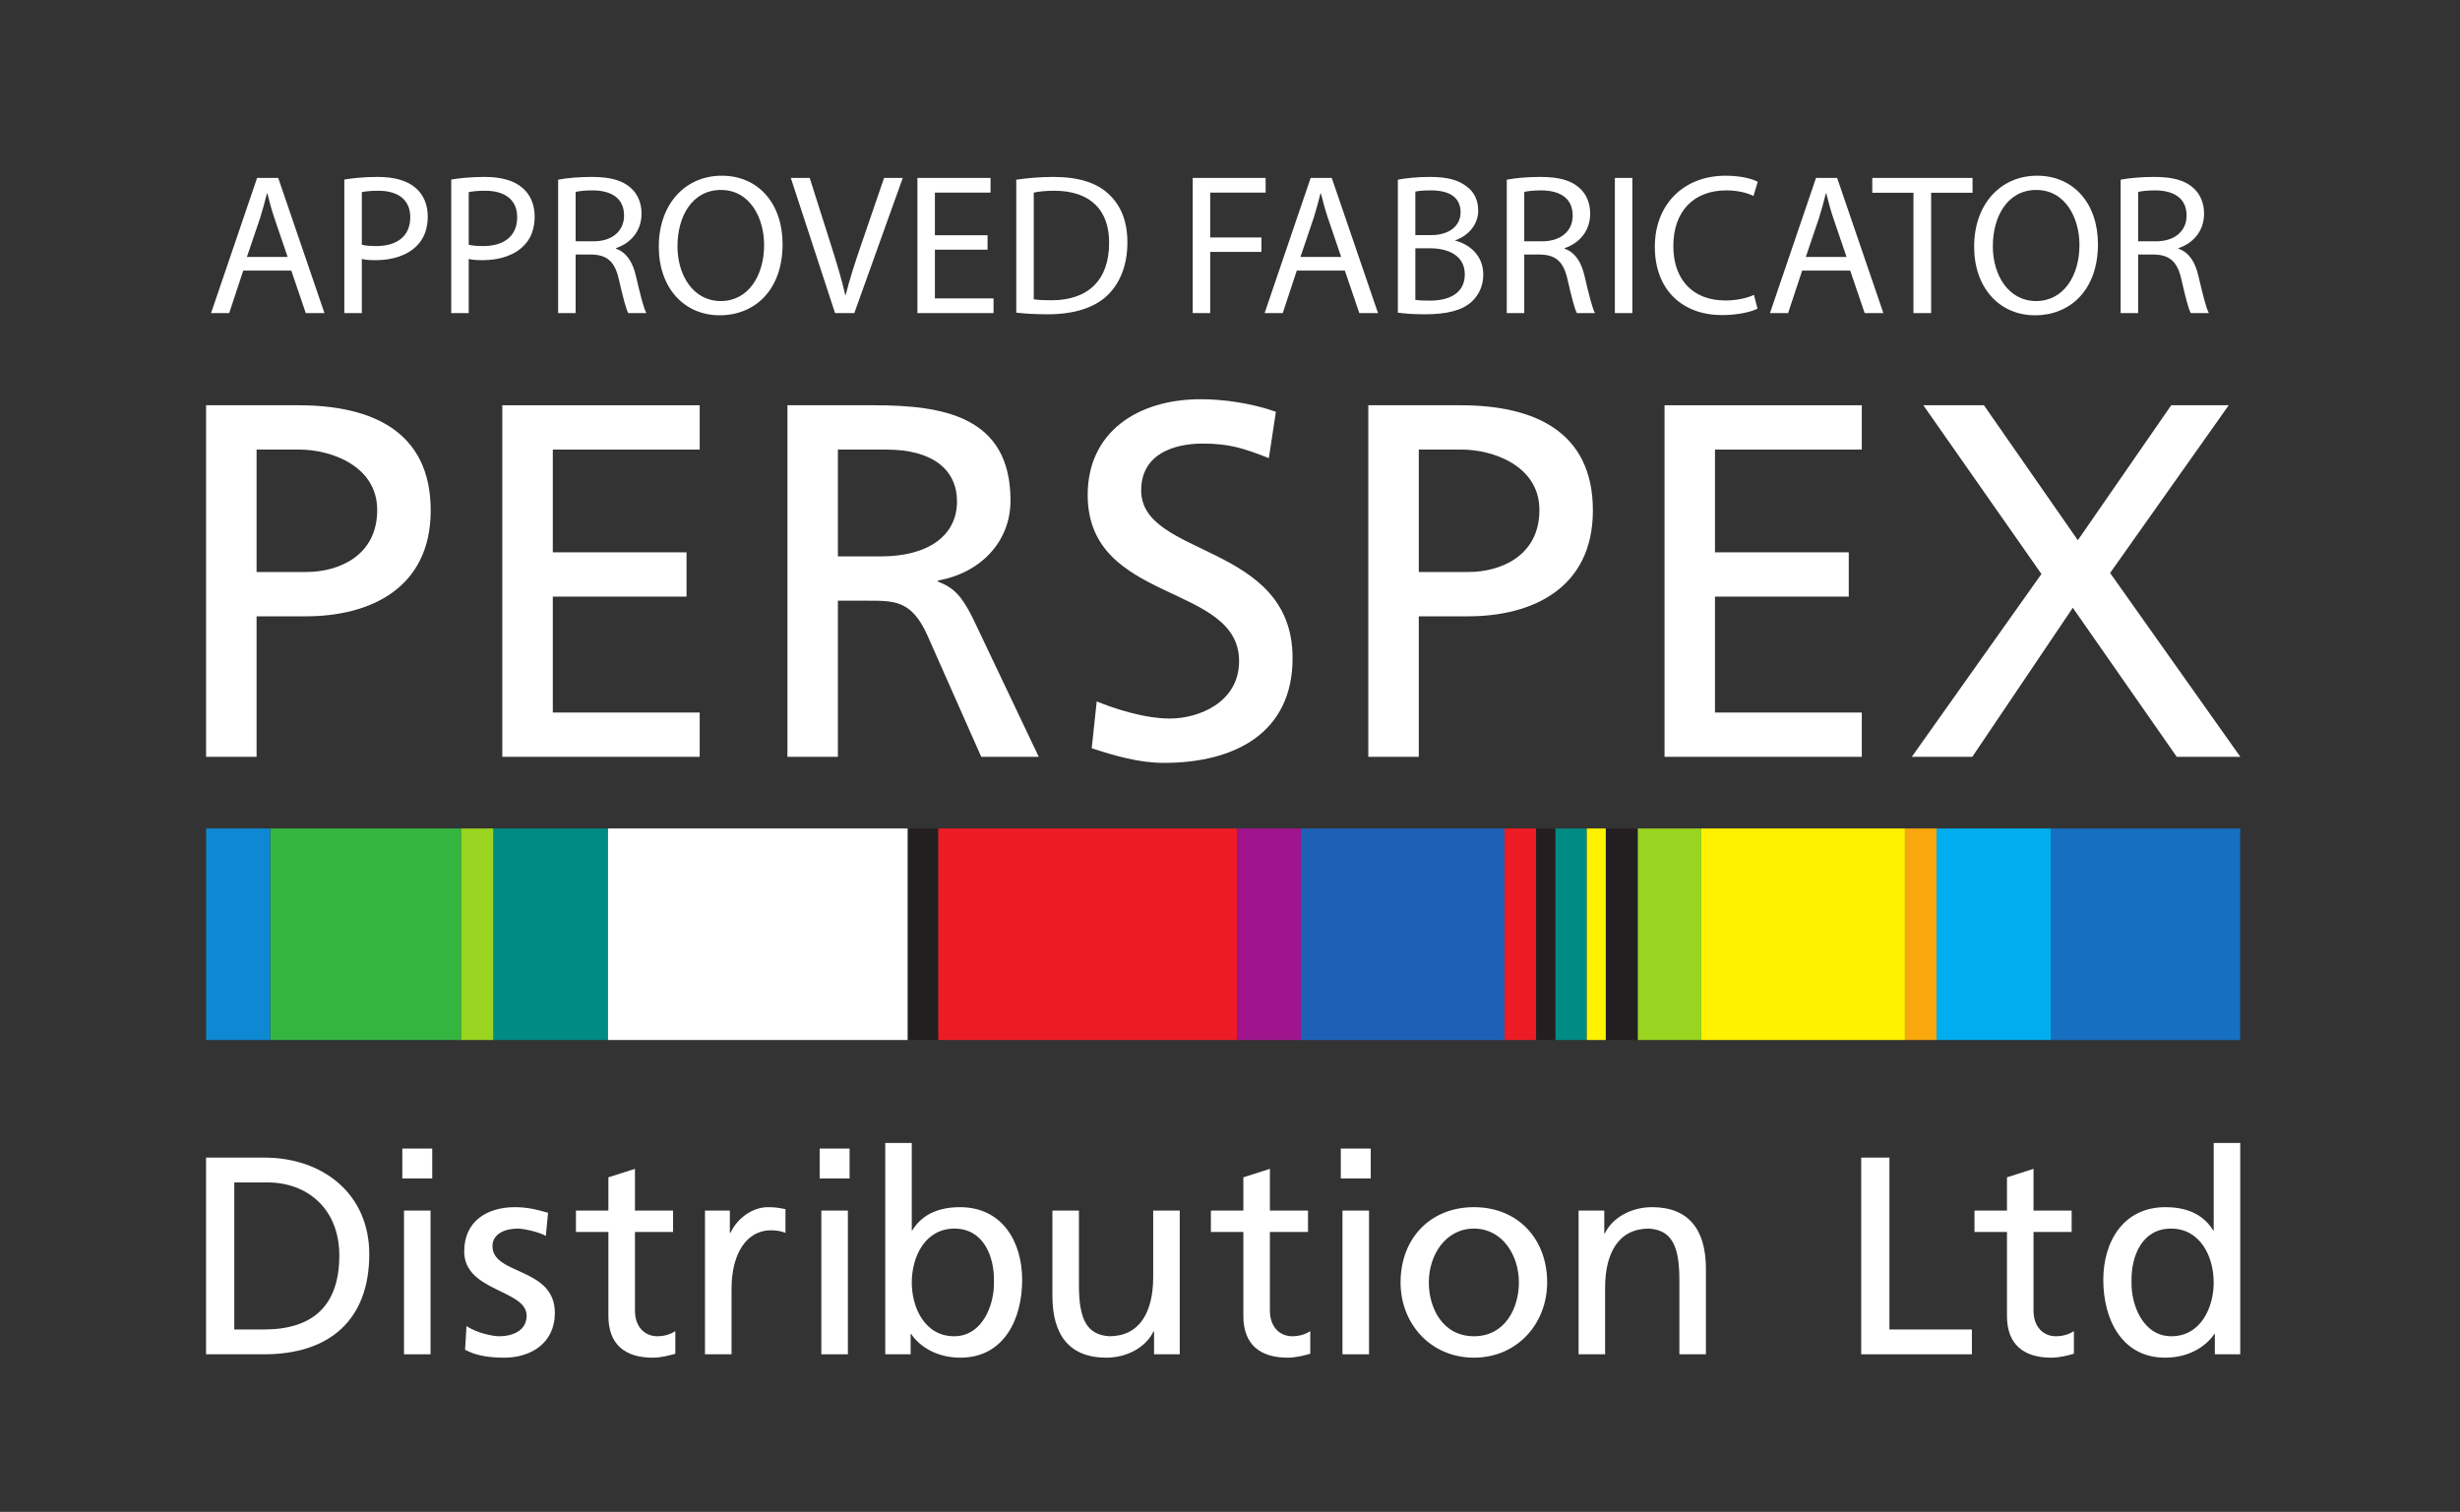
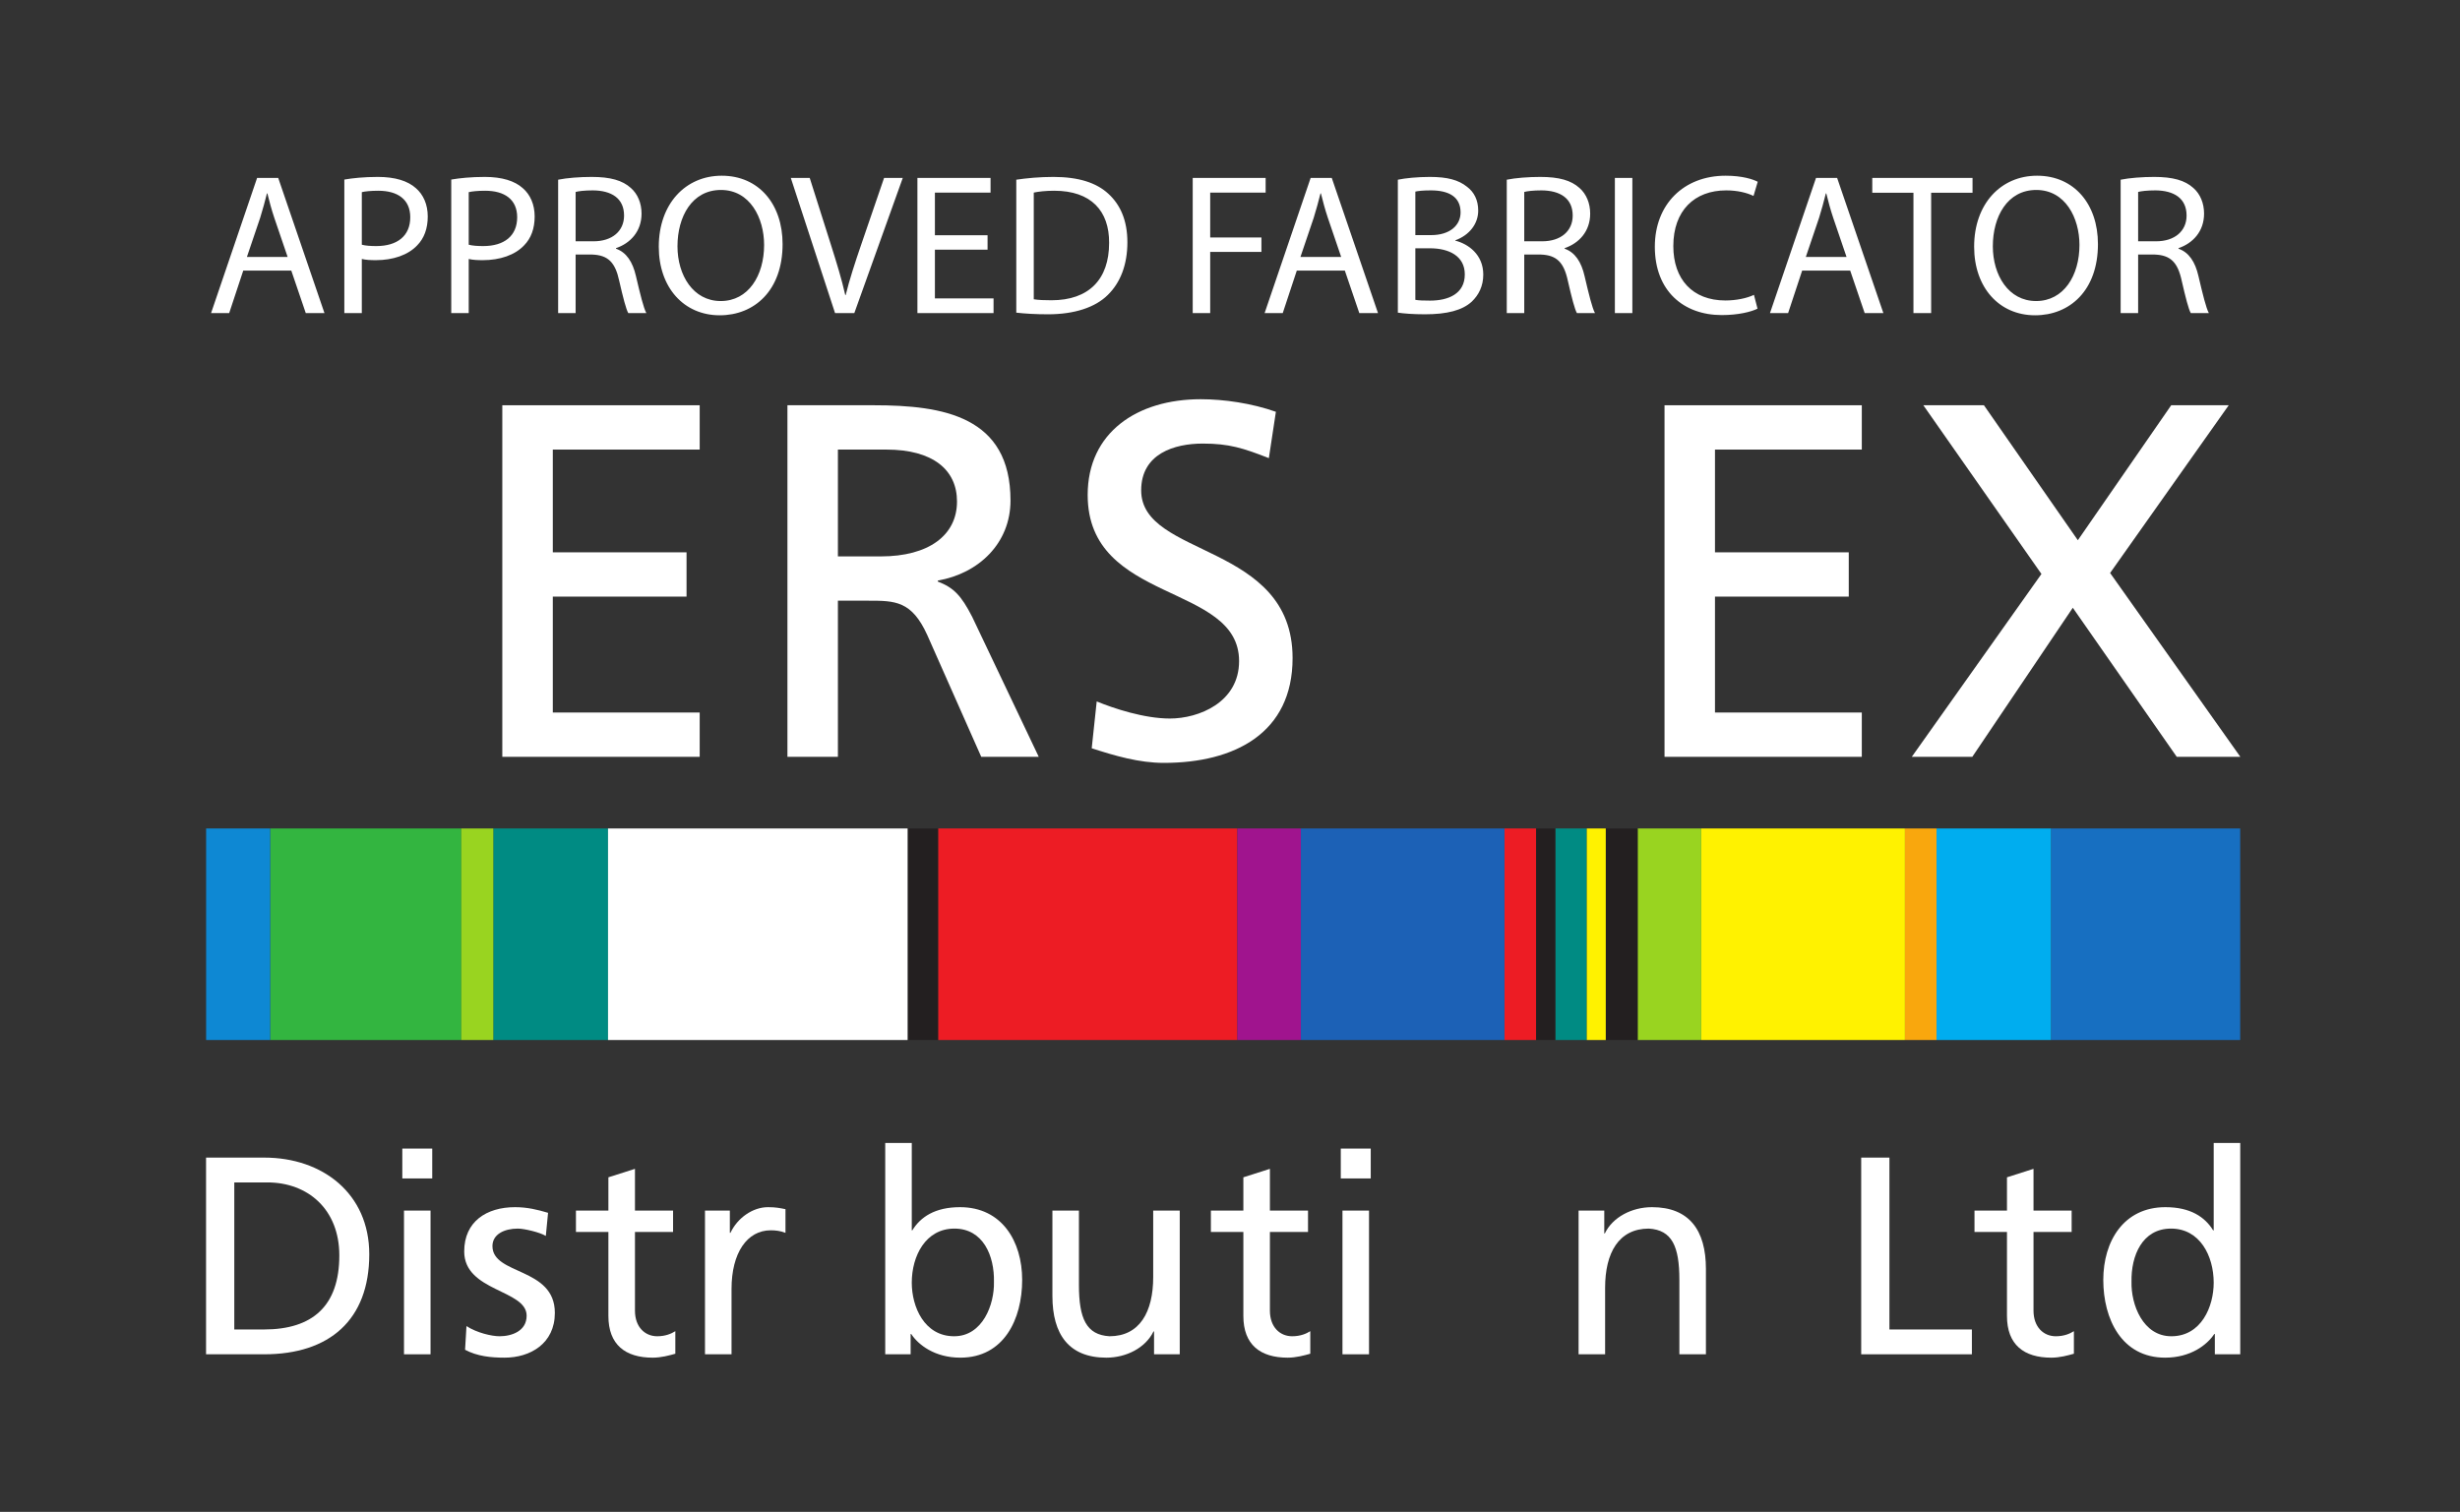
<svg xmlns="http://www.w3.org/2000/svg" width="366" height="225" viewBox="0 0 366 225" fill="none">
  <rect x="0" y="0" width="366" height="225" fill="#333333" stroke="none" />
  <path d="M333.297 123.294H305.15V154.776H333.297V123.294Z" fill="#176FC1" />
  <path d="M288.119 123.294H305.15V154.776H288.119V123.294Z" fill="#00ADEF" />
  <path d="M73.392 123.294H90.465V154.776H73.392V123.294Z" fill="#008B83" />
  <path d="M288.119 123.294H283.416V154.776H288.119V123.294Z" fill="#F9A70D" />
  <path d="M236.079 123.294H231.403V154.776H236.079V123.294Z" fill="#008B83" />
  <path d="M40.194 123.294H68.637V154.776H40.194V123.294Z" fill="#33B540" />
  <path d="M228.552 123.294H223.833V154.776H228.552V123.294Z" fill="#ED1C24" />
  <path d="M139.603 123.294H135.042V154.776H139.603V123.294Z" fill="#231F20" />
  <path d="M253.113 123.294H283.416V154.776H253.113V123.294Z" fill="#FFF200" />
  <path d="M193.544 123.294H223.835V154.776H193.544V123.294Z" fill="#1C61B6" />
  <path d="M139.597 123.294H184.089V154.776H139.597V123.294Z" fill="#ED1C24" />
  <path d="M90.462 123.294H135.036V154.776H90.462V123.294Z" fill="white" />
  <path d="M253.113 123.294H243.651V154.776H253.113V123.294Z" fill="#99D420" />
  <path d="M193.539 123.294H184.089V154.776H193.539V123.294Z" fill="#A0148E" />
  <path d="M40.195 123.294H30.667V154.776H40.195V123.294Z" fill="#0E88D3" />
  <path d="M238.906 123.294H243.65V154.776H238.906V123.294Z" fill="#231F20" />
  <path d="M238.906 123.294H236.083V154.776H238.906V123.294Z" fill="#FFF200" />
  <path d="M231.392 123.294H228.552V154.776H231.392V123.294Z" fill="#231F20" />
  <mask id="mask0_2_230" style="mask-type:luminance" maskUnits="userSpaceOnUse" x="0" y="0" width="366" height="225">
    <path d="M0 5.29872e-06H366V225H0V5.29872e-06Z" fill="white" />
  </mask>
  <g mask="url(#mask0_2_230)">
    <path d="M34.858 197.854H39.267C46.496 197.854 50.484 194.372 50.484 186.827C50.484 179.991 45.824 175.968 39.772 175.968H34.858V197.854ZM30.657 172.274H39.311C48.006 172.274 54.94 177.64 54.94 186.655C54.94 196.475 48.972 201.547 39.311 201.547H30.657V172.274Z" fill="white" />
  </g>
  <mask id="mask1_2_230" style="mask-type:luminance" maskUnits="userSpaceOnUse" x="0" y="0" width="366" height="225">
    <path d="M0 5.29872e-06H366V225H0V5.29872e-06Z" fill="white" />
  </mask>
  <g mask="url(#mask1_2_230)">
    <path d="M60.107 180.159H64.056V201.547H60.107V180.159ZM64.308 175.376H59.856V170.932H64.308V175.376Z" fill="white" />
  </g>
  <mask id="mask2_2_230" style="mask-type:luminance" maskUnits="userSpaceOnUse" x="0" y="0" width="366" height="225">
    <path d="M0 5.29872e-06H366V225H0V5.29872e-06Z" fill="white" />
  </mask>
  <g mask="url(#mask2_2_230)">
    <path d="M69.403 197.352C70.957 198.36 73.183 198.862 74.32 198.862C76.123 198.862 78.353 198.106 78.353 195.801C78.353 191.9 69.066 192.239 69.066 186.239C69.066 181.795 72.384 179.652 76.627 179.652C78.48 179.652 79.988 180.032 81.541 180.492L81.208 183.933C80.327 183.386 77.971 182.84 77.048 182.84C75.033 182.84 73.267 183.681 73.267 185.444C73.267 189.801 82.551 188.549 82.551 195.381C82.551 199.952 78.897 202.048 75.073 202.048C73.056 202.048 70.998 201.842 69.193 200.874L69.403 197.352Z" fill="white" />
  </g>
  <mask id="mask3_2_230" style="mask-type:luminance" maskUnits="userSpaceOnUse" x="0" y="0" width="366" height="225">
    <path d="M0 5.29872e-06H366V225H0V5.29872e-06Z" fill="white" />
  </mask>
  <g mask="url(#mask3_2_230)">
    <path d="M100.14 183.345H94.47V195.047C94.47 197.52 95.98 198.862 97.785 198.862C99.003 198.862 99.886 198.482 100.477 198.106V201.462C99.592 201.712 98.372 202.049 97.112 202.049C93.04 202.049 90.518 200.124 90.518 195.842V183.345H85.689V180.159H90.518V175.208L94.47 173.947V180.159H100.14V183.345Z" fill="white" />
  </g>
  <mask id="mask4_2_230" style="mask-type:luminance" maskUnits="userSpaceOnUse" x="0" y="0" width="366" height="225">
    <path d="M0 5.29872e-06H366V225H0V5.29872e-06Z" fill="white" />
  </mask>
  <g mask="url(#mask4_2_230)">
    <path d="M104.889 180.159H108.587V183.472H108.675C109.723 181.249 111.988 179.652 114.257 179.652C115.435 179.652 116.021 179.783 116.864 179.951V183.472C116.15 183.178 115.351 183.093 114.679 183.093C111.15 183.093 108.838 186.452 108.838 191.819V201.547H104.889V180.159Z" fill="white" />
  </g>
  <mask id="mask5_2_230" style="mask-type:luminance" maskUnits="userSpaceOnUse" x="0" y="0" width="366" height="225">
-     <path d="M0 5.29872e-06H366V225H0V5.29872e-06Z" fill="white" />
-   </mask>
+     </mask>
  <g mask="url(#mask5_2_230)">
    <path d="M122.198 180.159H126.147V201.547H122.198V180.159ZM126.402 175.376H121.948V170.932H126.402V175.376Z" fill="white" />
  </g>
  <mask id="mask6_2_230" style="mask-type:luminance" maskUnits="userSpaceOnUse" x="0" y="0" width="366" height="225">
    <path d="M0 5.29872e-06H366V225H0V5.29872e-06Z" fill="white" />
  </mask>
  <g mask="url(#mask6_2_230)">
    <path d="M141.999 182.84C137.712 182.84 135.654 186.908 135.654 190.891C135.654 194.459 137.502 198.862 141.957 198.862C146.2 198.862 147.964 194.124 147.88 190.77C147.964 186.908 146.283 182.84 141.999 182.84ZM131.705 170.094H135.654V183.093H135.737C136.954 181.122 139.098 179.652 142.837 179.652C149.055 179.652 152.079 184.729 152.079 190.476C152.079 196.344 149.35 202.048 142.882 202.048C139.055 202.048 136.619 200.123 135.571 198.527H135.484V201.547H131.705V170.094Z" fill="white" />
  </g>
  <mask id="mask7_2_230" style="mask-type:luminance" maskUnits="userSpaceOnUse" x="0" y="0" width="366" height="225">
    <path d="M0 5.29872e-06H366V225H0V5.29872e-06Z" fill="white" />
  </mask>
  <g mask="url(#mask7_2_230)">
    <path d="M175.523 201.547H171.701V198.152H171.615C170.437 200.581 167.582 202.049 164.601 202.049C159.053 202.049 156.578 198.61 156.578 192.867V180.159H160.524V191.23C160.524 196.218 161.617 198.654 165.062 198.862C169.559 198.862 171.574 195.254 171.574 190.056V180.159H175.523V201.547Z" fill="white" />
  </g>
  <mask id="mask8_2_230" style="mask-type:luminance" maskUnits="userSpaceOnUse" x="0" y="0" width="366" height="225">
    <path d="M0 5.29872e-06H366V225H0V5.29872e-06Z" fill="white" />
  </mask>
  <g mask="url(#mask8_2_230)">
    <path d="M194.607 183.345H188.937V195.047C188.937 197.52 190.447 198.862 192.25 198.862C193.475 198.862 194.356 198.482 194.945 198.106V201.462C194.06 201.712 192.842 202.049 191.581 202.049C187.507 202.049 184.988 200.124 184.988 195.842V183.345H180.156V180.159H184.988V175.208L188.937 173.947V180.159H194.607V183.345Z" fill="white" />
  </g>
  <mask id="mask9_2_230" style="mask-type:luminance" maskUnits="userSpaceOnUse" x="0" y="0" width="366" height="225">
    <path d="M0 5.29872e-06H366V225H0V5.29872e-06Z" fill="white" />
  </mask>
  <g mask="url(#mask9_2_230)">
    <path d="M199.733 180.159H203.683V201.547H199.733V180.159ZM203.939 175.376H199.483V170.932H203.939V175.376Z" fill="white" />
  </g>
  <mask id="mask10_2_230" style="mask-type:luminance" maskUnits="userSpaceOnUse" x="0" y="0" width="366" height="225">
    <path d="M0 5.29872e-06H366V225H0V5.29872e-06Z" fill="white" />
  </mask>
  <g mask="url(#mask10_2_230)">
-     <path d="M219.303 198.862C223.925 198.862 225.983 194.667 225.983 190.851C225.983 186.783 223.504 182.84 219.303 182.84C215.062 182.84 212.581 186.783 212.581 190.851C212.581 194.667 214.641 198.862 219.303 198.862ZM219.303 179.652C225.816 179.652 230.187 184.354 230.187 190.851C230.187 196.976 225.73 202.048 219.303 202.048C212.83 202.048 208.377 196.976 208.377 190.851C208.377 184.354 212.748 179.652 219.303 179.652Z" fill="white" />
-   </g>
+     </g>
  <mask id="mask11_2_230" style="mask-type:luminance" maskUnits="userSpaceOnUse" x="0" y="0" width="366" height="225">
    <path d="M0 5.29872e-06H366V225H0V5.29872e-06Z" fill="white" />
  </mask>
  <g mask="url(#mask11_2_230)">
    <path d="M234.863 180.159H238.685V183.554H238.769C239.943 181.121 242.803 179.652 245.786 179.652C251.328 179.652 253.808 183.093 253.808 188.839V201.547H249.859V190.476C249.859 185.485 248.768 183.056 245.321 182.84C240.828 182.84 238.809 186.452 238.809 191.65V201.547H234.863V180.159Z" fill="white" />
  </g>
  <mask id="mask12_2_230" style="mask-type:luminance" maskUnits="userSpaceOnUse" x="0" y="0" width="366" height="225">
    <path d="M-3.05176e-05 5.29872e-06H366V225H-3.05176e-05V5.29872e-06Z" fill="white" />
  </mask>
  <g mask="url(#mask12_2_230)">
    <path d="M276.91 172.274H281.109V197.854H293.378V201.547H276.91V172.274Z" fill="white" />
  </g>
  <mask id="mask13_2_230" style="mask-type:luminance" maskUnits="userSpaceOnUse" x="0" y="0" width="366" height="225">
    <path d="M0 5.29872e-06H366V225H0V5.29872e-06Z" fill="white" />
  </mask>
  <g mask="url(#mask13_2_230)">
    <path d="M308.22 183.345H302.547V195.047C302.547 197.52 304.062 198.862 305.864 198.862C307.086 198.862 307.967 198.482 308.556 198.106V201.462C307.672 201.712 306.454 202.049 305.194 202.049C301.121 202.049 298.598 200.124 298.598 195.842V183.345H293.766V180.159H298.598V175.208L302.547 173.947V180.159H308.22V183.345Z" fill="white" />
  </g>
  <mask id="mask14_2_230" style="mask-type:luminance" maskUnits="userSpaceOnUse" x="0" y="0" width="366" height="225">
    <path d="M0 5.29872e-06H366V225H0V5.29872e-06Z" fill="white" />
  </mask>
  <g mask="url(#mask14_2_230)">
    <path d="M323.054 198.862C327.503 198.862 329.355 194.459 329.355 190.891C329.355 186.908 327.3 182.84 323.01 182.84C318.721 182.84 317.045 186.873 317.127 190.769C317.045 194.124 318.811 198.862 323.054 198.862ZM329.524 198.527H329.44C328.391 200.124 325.949 202.048 322.128 202.048C315.66 202.048 312.928 196.308 312.928 190.476C312.928 184.728 315.954 179.652 322.168 179.652C325.908 179.652 328.052 181.122 329.268 183.093H329.355V170.094H333.304V201.547H329.524V198.527Z" fill="white" />
  </g>
  <mask id="mask15_2_230" style="mask-type:luminance" maskUnits="userSpaceOnUse" x="0" y="0" width="366" height="225">
-     <path d="M0 5.29872e-06H366V225H0V5.29872e-06Z" fill="white" />
-   </mask>
+     </mask>
  <g mask="url(#mask15_2_230)">
    <path d="M38.173 85.122H45.607C50.263 85.122 56.12 82.8 56.12 75.902C56.12 69.31 49.21 66.906 44.553 66.906H38.173V85.122ZM30.662 60.311H44.403C55.142 60.311 64.08 64.06 64.08 75.971C64.08 87.596 54.993 91.72 45.53 91.72H38.173V112.631H30.662V60.311Z" fill="white" />
  </g>
  <mask id="mask16_2_230" style="mask-type:luminance" maskUnits="userSpaceOnUse" x="0" y="0" width="366" height="225">
    <path d="M0 5.29872e-06H366V225H0V5.29872e-06Z" fill="white" />
  </mask>
  <g mask="url(#mask16_2_230)">
    <path d="M74.733 60.311H104.1V66.906H82.246V82.198H102.143V88.789H82.246V106.039H104.1V112.631H74.733V60.311Z" fill="white" />
  </g>
  <mask id="mask17_2_230" style="mask-type:luminance" maskUnits="userSpaceOnUse" x="0" y="0" width="366" height="225">
    <path d="M0 5.29872e-06H366V225H0V5.29872e-06Z" fill="white" />
  </mask>
  <g mask="url(#mask17_2_230)">
    <path d="M124.664 82.804H131.051C138.181 82.804 142.384 79.656 142.384 74.633C142.384 69.907 138.779 66.907 131.878 66.907H124.664V82.804ZM117.155 60.31H129.994C140.362 60.31 150.343 61.964 150.343 74.485C150.343 80.85 145.612 85.345 139.534 86.397V86.549C141.861 87.448 142.989 88.573 144.641 91.795L154.545 112.63H145.989L137.952 94.493C135.633 89.396 133.147 89.396 129.168 89.396H124.664V112.63H117.155V60.31Z" fill="white" />
  </g>
  <mask id="mask18_2_230" style="mask-type:luminance" maskUnits="userSpaceOnUse" x="0" y="0" width="366" height="225">
    <path d="M0 5.29872e-06H366V225H0V5.29872e-06Z" fill="white" />
  </mask>
  <g mask="url(#mask18_2_230)">
    <path d="M188.781 68.18C184.952 66.68 182.849 66.013 178.947 66.013C174.74 66.013 169.785 67.504 169.785 72.98C169.785 83.027 192.311 80.697 192.311 97.938C192.311 109.112 183.679 113.533 173.161 113.533C169.482 113.533 165.881 112.482 162.426 111.357L163.169 104.386C165.728 105.437 170.233 106.932 174.061 106.932C178.346 106.932 184.352 104.538 184.352 98.387C184.352 86.697 161.825 89.915 161.825 73.657C161.825 64.361 169.181 59.412 178.645 59.412C182.095 59.412 186.228 60.009 189.828 61.284L188.781 68.18Z" fill="white" />
  </g>
  <mask id="mask19_2_230" style="mask-type:luminance" maskUnits="userSpaceOnUse" x="0" y="0" width="366" height="225">
-     <path d="M0 5.29872e-06H366V225H0V5.29872e-06Z" fill="white" />
-   </mask>
+     </mask>
  <g mask="url(#mask19_2_230)">
    <path d="M211.088 85.122H218.516C223.166 85.122 229.035 82.8 229.035 75.902C229.035 69.31 222.128 66.906 217.463 66.906H211.088V85.122ZM203.578 60.311H217.314C228.056 60.311 236.99 64.06 236.99 75.971C236.99 87.596 227.904 91.72 218.441 91.72H211.088V112.631H203.578V60.311Z" fill="white" />
  </g>
  <mask id="mask20_2_230" style="mask-type:luminance" maskUnits="userSpaceOnUse" x="0" y="0" width="366" height="225">
    <path d="M0 5.29872e-06H366V225H0V5.29872e-06Z" fill="white" />
  </mask>
  <g mask="url(#mask20_2_230)">
    <path d="M247.649 60.311H277V66.906H255.155V82.198H275.059V88.789H255.155V106.039H277V112.631H247.649V60.311Z" fill="white" />
  </g>
  <mask id="mask21_2_230" style="mask-type:luminance" maskUnits="userSpaceOnUse" x="0" y="0" width="366" height="225">
    <path d="M0 5.29872e-06H366V225H0V5.29872e-06Z" fill="white" />
  </mask>
  <g mask="url(#mask21_2_230)">
    <path d="M303.727 85.42L286.156 60.311H295.171L309.142 80.397L323.032 60.311H331.59L313.943 85.272L333.319 112.631H323.858L308.393 90.447L293.44 112.631H284.437L303.727 85.42Z" fill="white" />
  </g>
  <mask id="mask22_2_230" style="mask-type:luminance" maskUnits="userSpaceOnUse" x="0" y="0" width="366" height="225">
    <path d="M0 0H366V225H0V0Z" fill="white" />
  </mask>
  <g mask="url(#mask22_2_230)">
    <path d="M73.397 123.294H68.631V154.776H73.397V123.294Z" fill="#99D420" />
  </g>
  <path d="M43.337 40.266L45.492 46.593H48.273L41.394 26.479H38.251L31.404 46.593H34.1L36.192 40.266H43.337ZM36.733 38.242L38.708 32.413C39.09 31.195 39.419 29.965 39.716 28.778H39.78C40.077 29.944 40.374 31.131 40.82 32.445L42.795 38.242H36.733ZM51.23 46.593H53.831V38.539C54.425 38.687 55.147 38.719 55.922 38.719C58.46 38.719 60.71 37.966 62.08 36.504C63.099 35.465 63.641 34.024 63.641 32.212C63.641 30.421 62.982 28.958 61.878 28.005C60.678 26.924 58.789 26.33 56.22 26.33C54.128 26.33 52.483 26.51 51.23 26.722V46.593ZM53.831 28.598C54.277 28.481 55.147 28.386 56.283 28.386C59.15 28.386 61.039 29.668 61.039 32.328C61.039 35.105 59.118 36.62 55.986 36.62C55.115 36.62 54.404 36.568 53.831 36.419V28.598ZM67.136 46.593H69.737V38.539C70.332 38.687 71.053 38.719 71.829 38.719C74.366 38.719 76.617 37.966 77.986 36.504C79.005 35.465 79.547 34.024 79.547 32.212C79.547 30.421 78.888 28.958 77.784 28.005C76.585 26.924 74.695 26.33 72.126 26.33C70.034 26.33 68.389 26.51 67.136 26.722V46.593ZM69.737 28.598C70.183 28.481 71.053 28.386 72.189 28.386C75.056 28.386 76.946 29.668 76.946 32.328C76.946 35.105 75.024 36.62 71.892 36.62C71.022 36.62 70.31 36.568 69.737 36.419V28.598ZM83.04 46.593H85.641V37.882H88.093C90.45 37.966 91.533 39.016 92.127 41.792C92.701 44.293 93.146 46.021 93.475 46.593H96.162C95.748 45.819 95.27 43.88 94.612 41.072C94.134 38.984 93.2 37.553 91.65 37.013V36.928C93.773 36.207 95.45 34.448 95.45 31.788C95.45 30.241 94.877 28.863 93.858 27.973C92.605 26.839 90.811 26.33 88.029 26.33C86.235 26.33 84.356 26.479 83.04 26.743V46.593ZM85.641 28.566C86.055 28.45 86.957 28.333 88.21 28.333C90.959 28.354 92.849 29.488 92.849 32.085C92.849 34.384 91.087 35.91 88.305 35.91H85.641V28.566ZM107.378 26.15C101.995 26.15 98.014 30.325 98.014 36.716C98.014 42.799 101.751 46.922 107.081 46.922C112.219 46.922 116.434 43.255 116.434 36.324C116.434 30.357 112.877 26.15 107.378 26.15ZM107.261 28.27C111.593 28.27 113.684 32.445 113.684 36.451C113.684 41.008 111.348 44.802 107.229 44.802C103.131 44.802 100.796 40.955 100.796 36.652C100.796 32.244 102.951 28.27 107.261 28.27ZM127.106 46.593L134.315 26.479H131.533L128.125 36.419C127.223 39.047 126.395 41.58 125.821 43.912H125.758C125.227 41.548 124.473 39.1 123.613 36.387L120.471 26.479H117.657L124.239 46.593H127.106ZM146.93 35.01H139.095V28.662H147.375V26.479H136.494V46.593H147.821V44.41H139.095V37.161H146.93V35.01ZM151.203 46.529C152.519 46.678 154.069 46.773 155.927 46.773C159.845 46.773 162.955 45.756 164.834 43.88C166.724 42.025 167.733 39.344 167.733 36.059C167.733 32.805 166.692 30.474 164.898 28.831C163.136 27.199 160.471 26.33 156.734 26.33C154.674 26.33 152.785 26.51 151.203 26.743V46.529ZM153.804 28.662C154.494 28.513 155.513 28.386 156.851 28.386C162.35 28.386 165.047 31.406 165.015 36.144C165.015 41.58 162 44.685 156.437 44.685C155.417 44.685 154.462 44.654 153.804 44.537V28.662ZM177.452 46.593H180.053V37.489H187.676V35.338H180.053V28.662H188.302V26.479H177.452V46.593ZM200.084 40.266L202.239 46.593H205.02L198.141 26.479H194.998L188.151 46.593H190.847L192.939 40.266H200.084ZM193.48 38.242L195.455 32.413C195.837 31.195 196.166 29.965 196.463 28.778H196.527C196.824 29.944 197.122 31.131 197.568 32.445L199.542 38.242H193.48ZM207.974 46.529C208.845 46.657 210.214 46.773 212.009 46.773C215.3 46.773 217.572 46.18 218.973 44.887C219.992 43.912 220.682 42.598 220.682 40.86C220.682 37.882 218.442 36.292 216.521 35.815V35.762C218.644 34.989 219.929 33.282 219.929 31.343C219.929 29.764 219.302 28.566 218.262 27.793C216.998 26.775 215.332 26.33 212.731 26.33C210.905 26.33 209.11 26.51 207.974 26.743V46.529ZM210.575 28.513C210.989 28.418 211.68 28.333 212.879 28.333C215.512 28.333 217.306 29.255 217.306 31.608C217.306 33.547 215.693 34.989 212.932 34.989H210.575V28.513ZM210.575 36.949H212.731C215.565 36.949 217.933 38.083 217.933 40.838C217.933 43.753 215.448 44.738 212.762 44.738C211.828 44.738 211.085 44.717 210.575 44.622V36.949ZM224.178 46.593H226.779V37.882H229.231C231.588 37.966 232.671 39.016 233.266 41.792C233.839 44.293 234.285 46.021 234.614 46.593H237.3C236.886 45.819 236.408 43.88 235.75 41.072C235.272 38.984 234.338 37.553 232.788 37.013V36.928C234.911 36.207 236.588 34.448 236.588 31.788C236.588 30.241 236.015 28.863 234.996 27.973C233.743 26.839 231.949 26.33 229.168 26.33C227.373 26.33 225.494 26.479 224.178 26.743V46.593ZM226.779 28.566C227.193 28.45 228.095 28.333 229.348 28.333C232.098 28.354 233.987 29.488 233.987 32.085C233.987 34.384 232.225 35.91 229.444 35.91H226.779V28.566ZM240.262 26.479V46.593H242.863V26.479H240.262ZM260.953 43.88C259.902 44.389 258.289 44.717 256.707 44.717C251.802 44.717 248.957 41.548 248.957 36.62C248.957 31.343 252.099 28.333 256.824 28.333C258.501 28.333 259.902 28.683 260.89 29.16L261.516 27.051C260.826 26.69 259.244 26.15 256.739 26.15C250.485 26.15 246.207 30.421 246.207 36.716C246.207 43.308 250.485 46.89 256.165 46.89C258.618 46.89 260.529 46.413 261.484 45.936L260.953 43.88ZM275.272 40.266L277.427 46.593H280.209L273.33 26.479H270.187L263.339 46.593H266.036L268.127 40.266H275.272ZM268.669 38.242L270.644 32.413C271.026 31.195 271.355 29.965 271.652 28.778H271.716C272.013 29.944 272.31 31.131 272.756 32.445L274.731 38.242H268.669ZM284.684 46.593H287.317V28.683H293.474V26.479H278.558V28.683H284.684V46.593ZM303.077 26.15C297.694 26.15 293.713 30.325 293.713 36.716C293.713 42.799 297.45 46.922 302.78 46.922C307.918 46.922 312.133 43.255 312.133 36.324C312.133 30.357 308.576 26.15 303.077 26.15ZM302.96 28.27C307.292 28.27 309.383 32.445 309.383 36.451C309.383 41.008 307.047 44.802 302.928 44.802C298.83 44.802 296.495 40.955 296.495 36.652C296.495 32.244 298.65 28.27 302.96 28.27ZM315.511 46.593H318.113V37.882H320.565C322.922 37.966 324.005 39.016 324.599 41.792C325.172 44.293 325.618 46.021 325.947 46.593H328.633C328.219 45.819 327.742 43.88 327.083 41.072C326.606 38.984 325.671 37.553 324.121 37.013V36.928C326.245 36.207 327.922 34.448 327.922 31.788C327.922 30.241 327.349 28.863 326.33 27.973C325.077 26.839 323.283 26.33 320.501 26.33C318.707 26.33 316.828 26.479 315.511 26.743V46.593ZM318.113 28.566C318.527 28.45 319.429 28.333 320.682 28.333C323.431 28.354 325.321 29.488 325.321 32.085C325.321 34.384 323.559 35.91 320.777 35.91H318.113V28.566Z" fill="white" />
</svg>